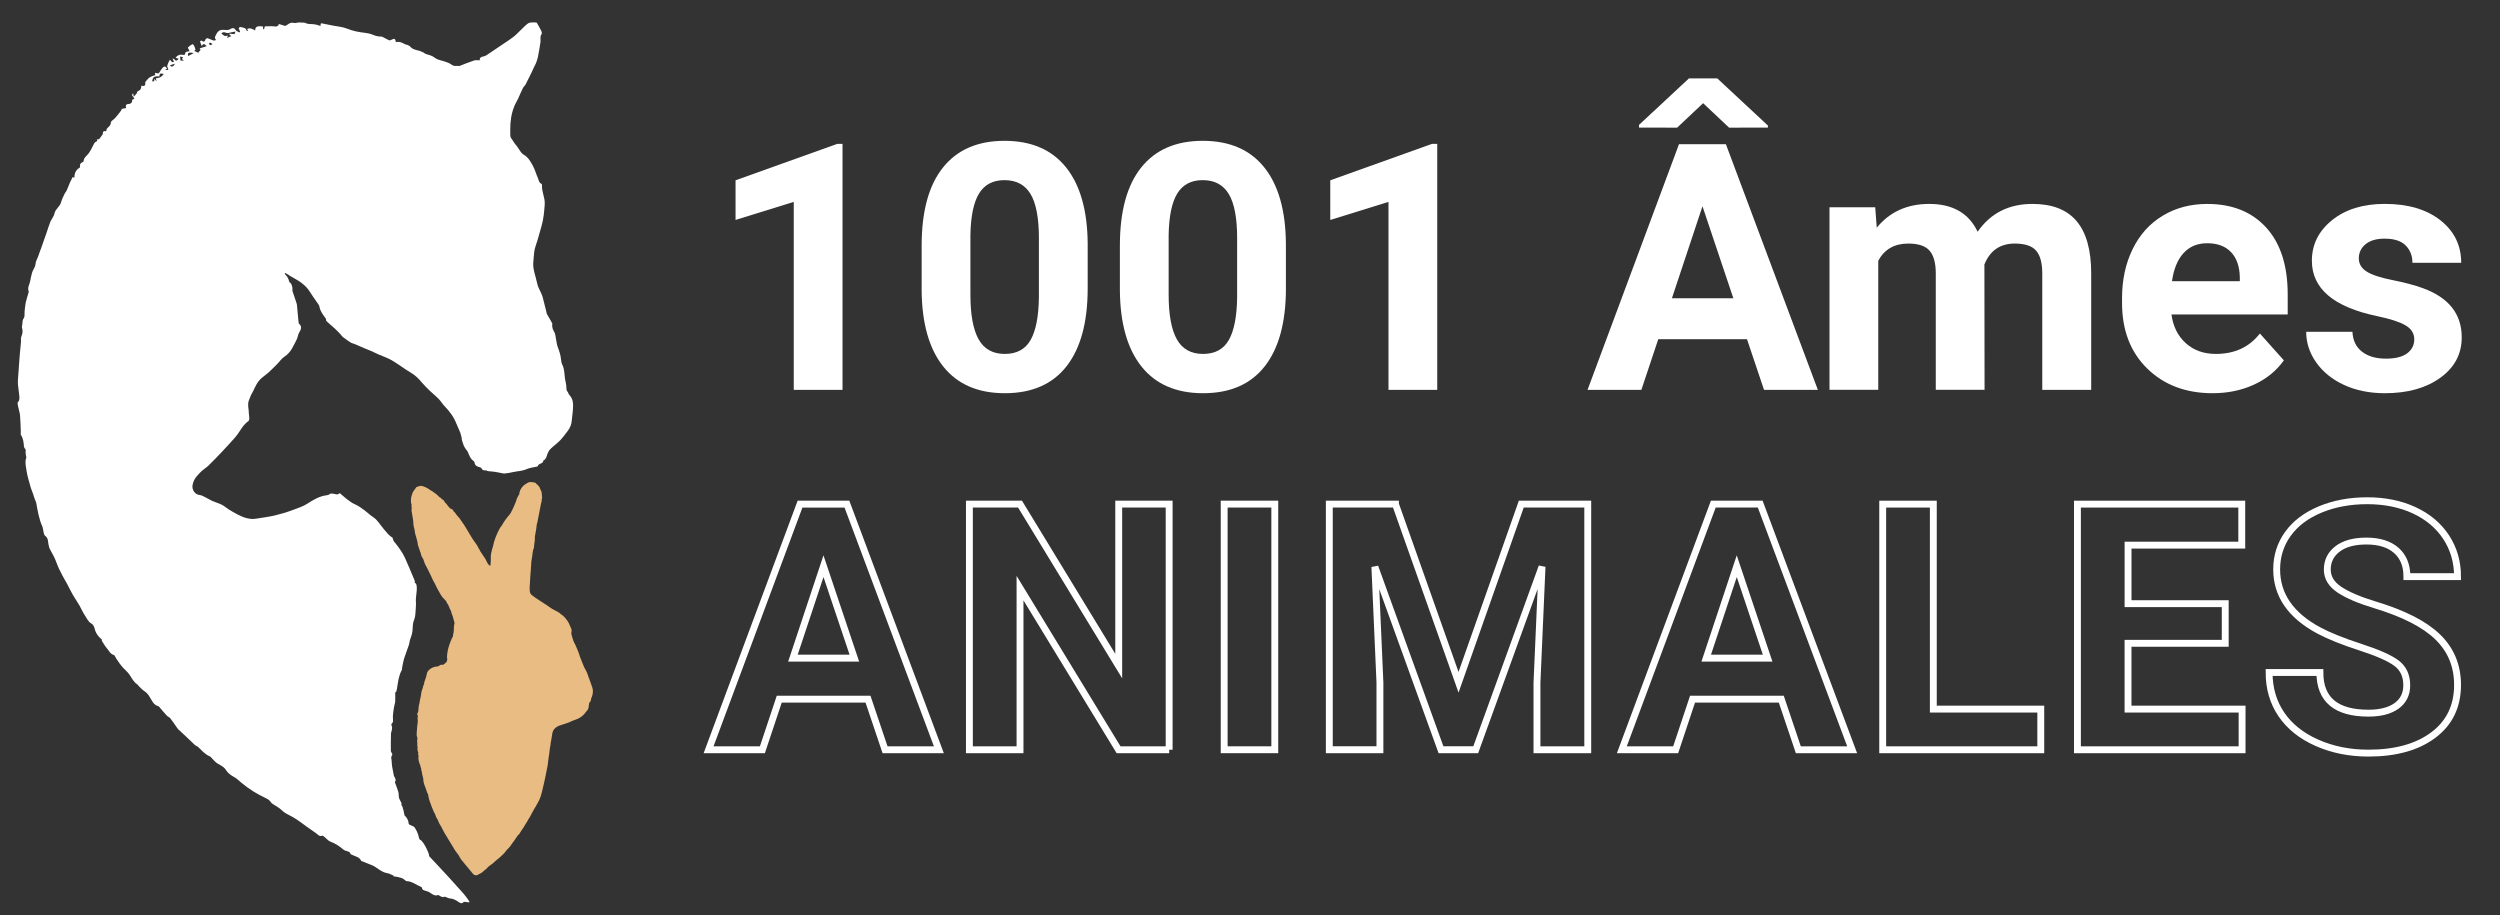
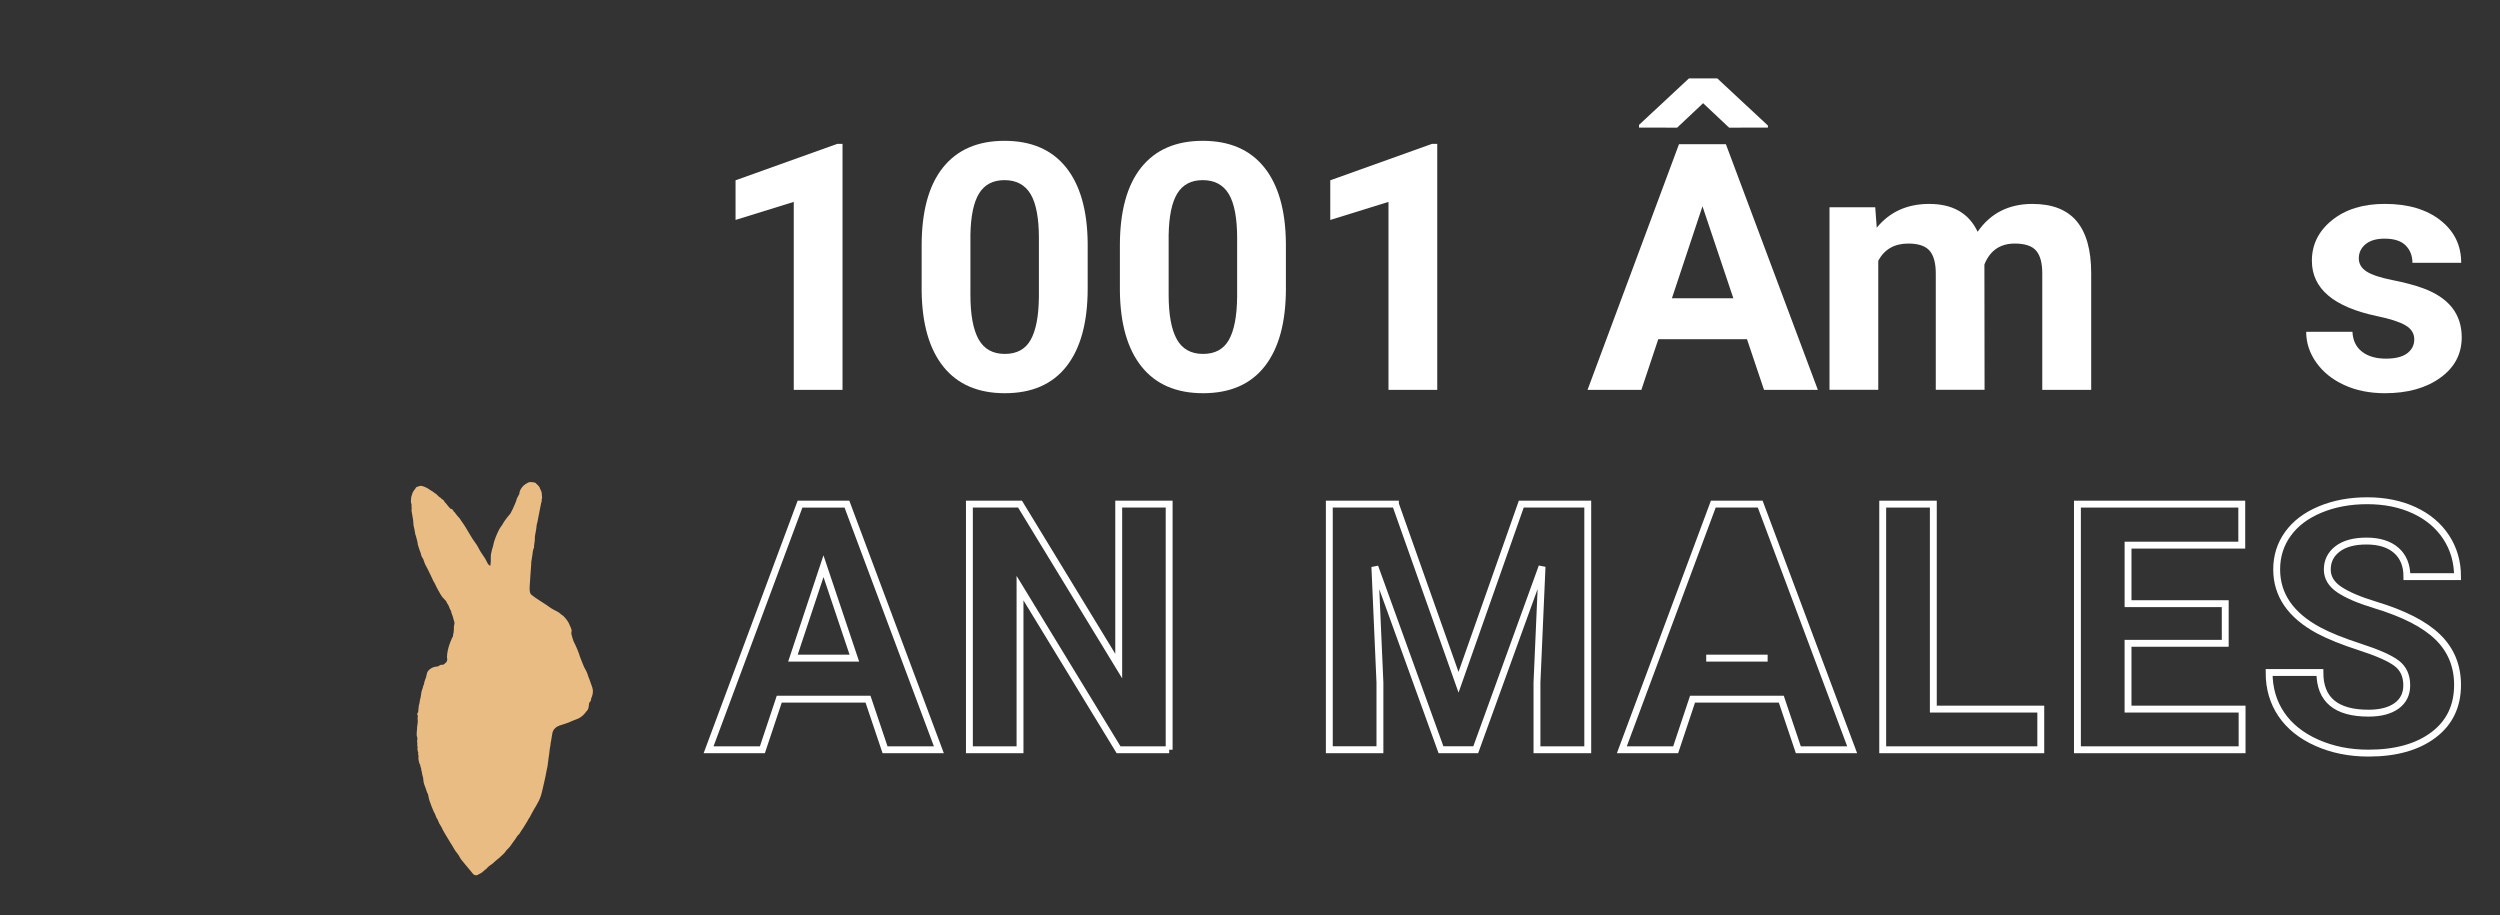
<svg xmlns="http://www.w3.org/2000/svg" width="1090" height="399" viewBox="0 0 1090 399" fill="none">
  <rect x="0" y="0" width="1090" height="399" fill="#333333" stroke="none" />
  <path d="M367.34 169.97H346.08V88.02L320.7 95.89V78.61L365.06 62.72H367.34V169.97Z" fill="white" />
  <path d="M474.23 125.69C474.23 140.5 471.16 151.83 465.03 159.67C458.9 167.52 449.93 171.44 438.11 171.44C426.44 171.44 417.51 167.59 411.33 159.89C405.15 152.19 401.99 141.16 401.84 126.79V107.08C401.84 92.12 404.94 80.77 411.15 73.02C417.35 65.27 426.29 61.4 437.96 61.4C449.63 61.4 458.56 65.24 464.74 72.91C470.92 80.58 474.08 91.61 474.23 105.97V125.69ZM452.97 104.01C452.97 95.13 451.76 88.66 449.33 84.61C446.9 80.56 443.11 78.54 437.96 78.54C432.96 78.54 429.27 80.47 426.89 84.32C424.51 88.17 423.25 94.2 423.1 102.4V128.46C423.1 137.2 424.29 143.69 426.67 147.94C429.05 152.19 432.86 154.31 438.11 154.31C443.31 154.31 447.06 152.27 449.36 148.2C451.66 144.13 452.87 137.89 452.96 129.5V104.01H452.97Z" fill="white" />
  <path d="M560.66 125.69C560.66 140.5 557.59 151.83 551.46 159.67C545.33 167.52 536.36 171.44 524.54 171.44C512.87 171.44 503.94 167.59 497.76 159.89C491.58 152.19 488.42 141.16 488.27 126.79V107.08C488.27 92.12 491.37 80.77 497.57 73.02C503.77 65.27 512.71 61.4 524.38 61.4C536.05 61.4 544.98 65.24 551.16 72.91C557.34 80.58 560.5 91.61 560.65 105.97V125.69H560.66ZM539.4 104.01C539.4 95.13 538.19 88.66 535.76 84.61C533.33 80.56 529.54 78.54 524.39 78.54C519.39 78.54 515.7 80.47 513.32 84.32C510.94 88.17 509.68 94.2 509.53 102.4V128.46C509.53 137.2 510.72 143.69 513.1 147.94C515.48 152.19 519.29 154.31 524.54 154.31C529.74 154.31 533.49 152.27 535.79 148.2C538.09 144.13 539.3 137.89 539.39 129.5V104.01H539.4Z" fill="white" />
  <path d="M626.64 169.97H605.38V88.02L580 95.9V78.61L624.36 62.72H626.64V169.97Z" fill="white" />
  <path d="M761.69 147.9H723L715.64 169.97H692.17L732.04 62.87H752.49L792.58 169.97H769.11L761.69 147.9ZM770.81 54.74V55.62L753.89 55.66L742.56 44.99L731.23 55.66L714.61 55.62V54.45L736.38 34.18H748.74L770.81 54.74ZM728.96 130.03H755.74L742.28 89.94L728.96 130.03Z" fill="white" />
  <path d="M817.6 90.38L818.26 99.28C823.9 92.37 831.52 88.91 841.14 88.91C851.39 88.91 858.43 92.96 862.25 101.05C867.84 92.96 875.81 88.91 886.16 88.91C894.79 88.91 901.21 91.42 905.43 96.45C909.65 101.48 911.76 109.04 911.76 119.14V169.97H890.43V119.21C890.43 114.7 889.55 111.4 887.78 109.32C886.01 107.24 882.9 106.19 878.44 106.19C872.06 106.19 867.65 109.23 865.2 115.31L865.27 169.96H844V119.28C844 114.67 843.09 111.34 841.28 109.28C839.47 107.22 836.38 106.19 832.01 106.19C825.98 106.19 821.61 108.69 818.92 113.69V169.96H797.66V90.38H817.6Z" fill="white" />
-   <path d="M964.71 171.44C953.04 171.44 943.54 167.86 936.21 160.7C928.88 153.54 925.21 144 925.21 132.09V130.03C925.21 122.04 926.75 114.89 929.84 108.59C932.93 102.29 937.31 97.43 942.97 94.03C948.63 90.62 955.09 88.92 962.35 88.92C973.24 88.92 981.81 92.35 988.06 99.22C994.31 106.09 997.44 115.82 997.44 128.42V137.1H946.76C947.45 142.3 949.52 146.47 952.98 149.6C956.44 152.74 960.81 154.31 966.11 154.31C974.3 154.31 980.7 151.34 985.31 145.41L995.76 157.11C992.57 161.62 988.26 165.14 982.81 167.67C977.37 170.18 971.34 171.44 964.71 171.44ZM962.29 106.05C958.07 106.05 954.65 107.48 952.03 110.34C949.41 113.2 947.73 117.29 946.99 122.6H976.56V120.9C976.46 116.17 975.19 112.51 972.73 109.93C970.28 107.34 966.8 106.05 962.29 106.05Z" fill="white" />
  <path d="M1052.62 147.97C1052.62 145.37 1051.33 143.32 1048.76 141.83C1046.19 140.33 1042.05 139 1036.37 137.82C1017.44 133.85 1007.98 125.81 1007.98 113.69C1007.98 106.63 1010.91 100.73 1016.77 96C1022.63 91.27 1030.29 88.9 1039.76 88.9C1049.86 88.9 1057.94 91.28 1064 96.03C1070.06 100.79 1073.08 106.97 1073.08 114.57H1051.82C1051.82 111.53 1050.84 109.02 1048.88 107.03C1046.92 105.04 1043.85 104.05 1039.69 104.05C1036.11 104.05 1033.34 104.86 1031.38 106.48C1029.42 108.1 1028.44 110.16 1028.44 112.66C1028.44 115.01 1029.56 116.91 1031.79 118.36C1034.02 119.81 1037.78 121.06 1043.08 122.11C1048.38 123.16 1052.84 124.35 1056.47 125.68C1067.7 129.8 1073.31 136.93 1073.31 147.09C1073.31 154.35 1070.2 160.22 1063.97 164.71C1057.74 169.2 1049.7 171.44 1039.84 171.44C1033.17 171.44 1027.25 170.25 1022.08 167.87C1016.91 165.49 1012.85 162.23 1009.91 158.09C1006.97 153.95 1005.5 149.47 1005.5 144.67H1025.66C1025.86 148.45 1027.25 151.34 1029.85 153.35C1032.45 155.36 1035.93 156.37 1040.3 156.37C1044.37 156.37 1047.45 155.6 1049.53 154.05C1051.58 152.5 1052.62 150.48 1052.62 147.97Z" fill="white" />
  <path d="M378.45 304.83H339.76L332.4 326.9H308.94L348.81 219.8H369.26L409.35 326.9H385.88L378.45 304.83ZM345.72 286.95H372.5L359.04 246.86L345.72 286.95Z" stroke="white" stroke-width="3" />
  <path d="M509.76 326.89H487.69L444.73 256.42V326.89H422.66V219.79H444.73L487.76 290.41V219.79H509.75V326.89H509.76Z" stroke="white" stroke-width="3" />
-   <path d="M555.81 326.89H533.74V219.79H555.81V326.89Z" stroke="white" stroke-width="3" />
  <path d="M608.41 219.79L635.92 297.47L663.28 219.79H692.26V326.89H670.12V297.61L672.33 247.07L643.42 326.88H628.27L599.44 247.14L601.65 297.6V326.88H579.58V219.78H608.41V219.79Z" stroke="white" stroke-width="3" />
-   <path d="M776.64 304.83H737.95L730.59 326.9H707.12L747 219.79H767.45L807.54 326.89H784.07L776.64 304.83ZM743.91 286.95H770.69L757.23 246.86L743.91 286.95Z" stroke="white" stroke-width="3" />
+   <path d="M776.64 304.83H737.95L730.59 326.9H707.12L747 219.79H767.45L807.54 326.89H784.07L776.64 304.83ZM743.91 286.95H770.69L743.91 286.95Z" stroke="white" stroke-width="3" />
  <path d="M842.92 309.17H889.78V326.9H820.86V219.8H842.93V309.17H842.92Z" stroke="white" stroke-width="3" />
  <path d="M970.19 280.48H927.82V309.17H977.55V326.9H905.76V219.8H977.41V237.68H927.83V263.2H970.2V280.48H970.19Z" stroke="white" stroke-width="3" />
  <path d="M1049.34 298.79C1049.34 294.62 1047.87 291.42 1044.93 289.19C1041.99 286.96 1036.69 284.61 1029.04 282.13C1021.39 279.65 1015.33 277.21 1010.87 274.81C998.71 268.24 992.63 259.39 992.63 248.26C992.63 242.47 994.26 237.31 997.52 232.78C1000.78 228.24 1005.46 224.7 1011.57 222.15C1017.68 219.6 1024.53 218.32 1032.13 218.32C1039.78 218.32 1046.6 219.71 1052.58 222.48C1058.56 225.25 1063.21 229.16 1066.52 234.21C1069.83 239.26 1071.49 245 1071.49 251.42H1049.42C1049.42 246.52 1047.88 242.7 1044.79 239.98C1041.7 237.26 1037.36 235.9 1031.77 235.9C1026.38 235.9 1022.18 237.04 1019.19 239.32C1016.2 241.6 1014.7 244.6 1014.7 248.33C1014.7 251.81 1016.45 254.73 1019.96 257.08C1023.47 259.43 1028.63 261.64 1035.44 263.7C1047.99 267.48 1057.14 272.16 1062.88 277.75C1068.62 283.34 1071.49 290.3 1071.49 298.64C1071.49 307.91 1067.98 315.18 1060.97 320.45C1053.96 325.72 1044.52 328.36 1032.65 328.36C1024.41 328.36 1016.91 326.85 1010.14 323.84C1003.37 320.83 998.21 316.69 994.66 311.45C991.1 306.2 989.33 300.12 989.33 293.21H1011.47C1011.47 305.03 1018.53 310.94 1032.65 310.94C1037.9 310.94 1041.99 309.87 1044.93 307.74C1047.87 305.6 1049.34 302.62 1049.34 298.79Z" stroke="white" stroke-width="3" />
  <path d="M257.73 299.78C257.33 298.62 256.93 297.47 256.51 296.33C256.4 296.03 256.25 295.75 256.15 295.45C255.79 294.41 255.51 293.35 254.94 292.39C254.69 291.96 254.43 291.52 254.22 291.06C253.91 290.36 253.63 289.63 253.33 288.9C253.02 288.1 252.69 287.29 252.39 286.49C252.23 286.08 252.13 285.64 251.98 285.22C251.75 284.59 251.53 283.96 251.26 283.34C250.96 282.6 250.63 281.87 250.29 281.14C250.05 280.63 249.71 280.15 249.54 279.61C249.19 278.62 248.9 277.6 248.65 276.58C248.56 276.2 248.57 275.78 248.68 275.4C248.78 275.02 248.77 274.71 248.62 274.36C248.42 273.92 248.21 273.48 248.04 273.03C247.48 271.41 246.46 270.12 245.27 268.92C245.11 268.76 244.91 268.64 244.71 268.51C244.56 268.41 244.37 268.33 244.25 268.2C243.77 267.67 243.17 267.33 242.56 266.99C241.83 266.6 241.08 266.26 240.39 265.83C239.57 265.33 238.81 264.76 238.03 264.22C235.91 262.76 233.65 261.51 231.63 259.9C231.3 259.65 230.98 259.32 230.81 258.96C230.42 258.08 230.38 257.11 230.42 256.16C230.51 254.4 230.63 252.66 230.75 250.91C230.85 249.35 230.99 247.8 231.09 246.24C231.13 245.81 231.08 245.39 231.14 244.97C231.25 244.14 231.4 243.31 231.54 242.47C231.74 241.19 231.75 239.87 232.32 238.67C232.38 238.54 232.33 238.38 232.35 238.23C232.38 237.92 232.36 237.6 232.43 237.3C232.62 236.26 232.76 235.23 232.71 234.17C232.71 233.98 232.72 233.78 232.76 233.61C232.94 232.61 233.12 231.61 233.29 230.61C233.39 229.94 233.43 229.27 233.53 228.6C233.57 228.31 233.72 228.05 233.78 227.76C233.99 226.73 234.18 225.69 234.38 224.66C234.57 223.73 234.74 222.8 234.92 221.89C235.1 221 235.28 220.11 235.45 219.22C235.54 218.76 235.84 218.32 235.64 217.8C235.63 217.75 235.72 217.65 235.73 217.57C235.78 217.39 235.87 217.21 235.86 217.02C235.81 216.28 235.76 215.53 235.67 214.77C235.64 214.57 235.54 214.37 235.46 214.18C235.27 213.77 235.07 213.36 234.84 212.89C235.12 212.95 234.16 211.77 233.4 211.21C233.66 210.85 231.28 210.46 230.51 210.83C230.11 211.02 229.74 211.28 229.37 211.51C228.37 212.13 227.69 213.04 227.21 214.07C227 214.53 226.97 215.07 226.86 215.59C226.77 215.62 226.48 216.39 226.06 217.1C225.92 217.34 225.76 217.59 225.72 217.84C225.54 218.92 224.94 219.84 224.58 220.84C224.24 221.74 223.76 222.6 223.34 223.45C223.15 223.83 222.95 224.22 222.67 224.53C221.77 225.61 220.85 226.69 220.1 227.88C219.74 228.44 219.47 229.09 219.05 229.6C218.33 230.47 217.86 231.47 217.39 232.46C216.83 233.65 216.37 234.91 215.95 236.16C215.72 236.81 215.66 237.53 215.47 238.19C215.18 239.14 214.85 240.1 214.69 241.09C214.61 241.5 214.51 241.92 214.49 242.33C214.46 243.17 214.5 244.01 214.48 244.85C214.45 245.45 214.39 246.07 214.3 246.67C214.22 247.25 213.85 247.32 213.36 247.05C212.77 246.72 212.32 246.23 212.03 245.58C211.75 244.96 211.44 244.36 211.1 243.8C210.67 243.1 210.21 242.41 209.72 241.75C209.22 241.08 208.85 240.34 208.45 239.63C208.14 239.05 207.85 238.48 207.5 237.92C206.88 236.99 206.21 236.11 205.59 235.18C205.03 234.31 204.51 233.42 203.98 232.54C203.52 231.79 203.09 231.01 202.64 230.26C202.06 229.31 201.45 228.39 200.78 227.5C200.37 226.94 200.09 226.29 199.55 225.81C199.14 225.43 198.82 224.94 198.47 224.5C198.27 224.26 198.09 224.01 197.84 223.67C197.61 223.68 197.46 223.47 197.34 223.13C197.19 222.75 196.95 222.38 196.46 222.31C196.3 222.3 196.11 222.21 196.01 222.1C195.53 221.6 195.03 221.1 194.64 220.53C194.38 220.15 194.13 219.81 193.79 219.53C193.6 219.37 193.43 219.15 193.35 218.94C193.19 218.53 192.92 218.26 192.55 218.09C192.4 218.01 192.2 217.94 192.16 217.81C192.05 217.53 191.85 217.45 191.61 217.33C191.38 217.24 191.2 217.05 191.01 216.89C190.62 216.51 190.26 216.11 189.86 215.76C189.67 215.6 189.42 215.52 189.21 215.37C188.82 215.09 188.48 214.7 188.06 214.52C187.95 214.47 187.85 214.42 187.75 214.36C187.29 214.11 186.9 213.74 186.42 213.48C186.12 213.32 185.83 213.15 185.53 212.99C184.95 212.7 184.35 212.46 183.7 212.35C183.54 212.31 183.36 212.3 183.21 212.35C182.8 212.46 182.39 212.59 182 212.74C181.85 212.8 181.64 212.92 181.61 213.03C181.53 213.47 181.2 213.7 180.96 214.02C180.61 214.51 180.29 215.02 180.16 215.64C180.06 216.07 179.8 216.47 179.77 216.9C179.72 217.88 179.47 218.87 179.91 219.84C179.95 219.93 179.96 220.05 179.94 220.14C179.78 220.89 180.19 221.63 179.91 222.37C179.9 222.41 179.91 222.46 179.91 222.5C180.05 223.32 180.2 224.12 180.32 224.94C180.37 225.22 180.41 225.48 180.46 225.76C180.52 226.12 180.59 226.5 180.62 226.86C180.63 226.99 180.65 227.12 180.66 227.25C180.71 228.27 180.77 229.27 181.09 230.25C181.18 230.51 181.18 230.79 181.25 231.05C181.48 231.9 181.4 232.82 181.85 233.62C181.9 233.71 181.88 233.83 181.9 233.93C182.04 234.44 182.19 234.97 182.33 235.49C182.42 235.84 182.49 236.18 182.56 236.53C182.61 236.82 182.59 237.13 182.67 237.41C182.95 238.33 183.26 239.23 183.57 240.13C183.71 240.52 183.93 240.9 183.98 241.3C184.08 242.1 184.47 242.77 184.9 243.42C185 243.56 185.06 243.71 185.11 243.87C185.42 244.67 185.61 245.54 186.04 246.26C186.66 247.29 187.12 248.37 187.65 249.42C187.88 249.9 188.13 250.36 188.35 250.84C188.71 251.59 189.04 252.37 189.4 253.12C189.54 253.42 189.78 253.68 189.93 253.99C190.44 255.02 190.9 256.09 191.47 257.08C192.26 258.41 192.91 259.84 194.09 260.92C194.42 261.21 194.69 261.55 194.99 261.9C195 261.91 195.02 261.94 195.03 261.95L195.11 262.03V262.08C195.12 262.19 195.12 262.36 195.2 262.47C195.39 262.82 195.66 263.12 195.84 263.49C196.05 263.9 196.3 264.31 196.4 264.78C196.45 265.02 196.6 265.23 196.71 265.46C196.87 265.81 197.17 266.16 197.19 266.53C197.2 266.87 197.32 267.12 197.44 267.41C197.64 267.89 197.82 268.38 197.97 268.88C198.13 269.42 198.2 270 198.4 270.52C198.69 271.26 198.78 271.98 198.45 272.72C198.4 272.82 198.42 272.96 198.42 273.08C198.38 274.35 198.41 275.6 198.04 276.83C197.98 277.02 198 277.24 197.98 277.45C197.94 277.66 197.94 277.98 197.82 278.04C197.44 278.23 197.47 278.6 197.34 278.88C197 279.67 196.65 280.46 196.39 281.27C196.1 282.15 195.84 283.04 195.67 283.94C195.49 284.81 195.44 285.7 195.37 286.58C195.36 286.77 195.46 286.97 195.52 287.17C195.49 287.18 195.52 287.92 195.36 288.3C195.18 288.7 195.06 289.12 194.61 289.34C194.5 289.4 194.43 289.58 194.32 289.67C193.87 290 193.44 290.45 192.83 290.34C192.34 290.25 191.96 290.45 191.68 290.7C191.34 290.99 191 291.09 190.59 291.1C189.4 291.15 188.36 291.6 187.48 292.37C187.07 292.73 186.71 293.2 186.61 293.8C186.43 294.88 186.12 295.92 185.69 296.94C185.58 297.23 185.45 297.54 185.44 297.84C185.43 298.3 185.31 298.69 185.05 299.08C184.91 299.28 184.92 299.57 184.87 299.81C184.82 299.99 184.77 300.16 184.72 300.32C184.56 300.82 184.33 301.3 184.23 301.81C184.08 302.55 184.08 303.32 183.89 304.06C183.68 304.94 183.44 305.81 183.36 306.72C183.35 307.02 183.15 307.32 183.11 307.62C183 308.6 182.91 309.59 182.81 310.57C182.8 310.7 182.73 310.86 182.63 310.93C182.37 311.14 182.34 311.38 182.52 311.65C182.73 311.99 182.7 312.33 182.63 312.69C182.59 312.94 182.52 313.19 182.57 313.43C182.75 314.42 182.63 315.4 182.44 316.38C182.36 316.79 182.36 317.22 182.33 317.65C182.28 318.21 182.22 318.78 182.2 319.34C182.2 319.97 182.09 320.67 182.33 321.21C182.57 321.74 182.47 322.21 182.41 322.67C182.35 323.12 182.3 323.52 182.47 323.76C182.46 324.25 182.46 324.58 182.43 324.9C182.37 325.4 182.84 325.89 182.47 326.39C182.46 326.4 182.46 326.44 182.47 326.45C182.67 327.01 182.52 327.69 182.98 328.14C182.73 328.64 182.69 329.09 183.08 329.5C182.68 330.69 183.09 331.8 183.42 332.9C183.45 332.98 183.51 333.04 183.56 333.11C183.9 333.57 183.64 334.24 184.07 334.68C184.16 334.76 184.12 334.96 184.12 335.11C184.13 335.24 184.08 335.37 184.12 335.49C184.53 336.42 184.46 337.46 184.8 338.42C184.94 338.83 185.04 339.27 185.05 339.71C185.08 340.98 185.51 342.15 185.99 343.28C186.38 344.21 186.49 345.25 187.08 346.09C187.13 346.15 187.12 346.25 187.13 346.34C187.37 347.61 187.63 348.86 188.15 350.06C188.34 350.51 188.46 351.01 188.65 351.48C188.95 352.27 189.28 353.04 189.63 353.82C189.76 354.1 189.97 354.33 190.09 354.62C190.3 355.13 190.45 355.69 190.68 356.2C190.81 356.48 191.06 356.69 191.18 356.97C191.47 357.57 191.68 358.21 191.98 358.82C192.23 359.32 192.6 359.76 192.86 360.26C193.35 361.21 193.76 362.21 194.35 363.11C195.2 364.44 195.98 365.81 196.8 367.16C197.04 367.56 197.3 367.93 197.54 368.33C198.23 369.49 198.83 370.7 199.74 371.72C199.99 372 200.2 372.31 200.41 372.64C200.74 373.19 201 373.81 201.38 374.33C201.96 375.11 202.6 375.84 203.21 376.58C203.66 377.11 204.11 377.63 204.55 378.17C205.27 379.02 205.96 379.9 206.68 380.76C207.11 381.26 207.91 381.25 208.41 380.8C208.51 380.7 208.65 380.66 208.77 380.6C208.93 380.52 209.12 380.46 209.27 380.36C209.76 380.05 210.26 379.74 210.66 379.29C210.97 378.94 211.45 378.74 211.76 378.39C212.25 377.86 212.71 377.34 213.32 376.93C213.66 376.7 214.04 376.49 214.35 376.23C215.07 375.63 215.69 374.92 216.46 374.37C217.01 373.99 217.5 373.52 217.99 373.06C218.79 372.32 219.65 371.62 220.22 370.66C220.32 370.48 220.5 370.35 220.65 370.2C221.08 369.74 221.53 369.31 221.93 368.82C222.33 368.34 222.61 367.79 223.01 367.29C223.35 366.88 223.65 366.44 223.95 366C223.99 365.97 224 365.94 224.03 365.9C224.36 365.42 224.68 364.93 225 364.46C225.24 364.11 225.43 363.73 225.83 363.53C225.89 363.49 225.94 363.42 225.99 363.34C226.27 362.9 226.53 362.46 226.81 362.02C227.11 361.57 227.44 361.13 227.73 360.66C228.35 359.67 228.95 358.69 229.55 357.7C229.75 357.36 229.88 356.96 230.13 356.66C230.67 355.99 230.95 355.19 231.37 354.46C231.8 353.72 232.2 352.95 232.63 352.2C232.79 351.92 232.98 351.67 233.13 351.41C233.44 350.87 233.75 350.34 234.02 349.8C234.36 349.16 234.72 348.54 234.97 347.87C235.31 346.97 235.59 346.04 235.82 345.1C236.16 343.77 236.42 342.43 236.75 341.1C237.19 339.25 237.55 337.4 237.89 335.54C237.98 335 238.17 334.47 238.24 333.93C238.42 332.78 238.53 331.62 238.68 330.48C238.76 329.95 238.86 329.44 238.92 328.91C239.05 327.96 239.13 326.99 239.27 326.02C239.33 325.58 239.52 325.15 239.52 324.71C239.51 323.86 239.81 323.07 239.91 322.22C240 321.53 240.16 320.85 240.24 320.16C240.39 318.85 240.88 317.74 241.95 316.91C242.04 316.85 242.1 316.76 242.19 316.7C242.45 316.54 242.7 316.35 242.98 316.21C243.26 316.06 243.56 315.95 243.85 315.85C244.75 315.55 245.66 315.27 246.55 314.97C247 314.82 247.45 314.67 247.91 314.48C248.83 314.1 249.71 313.63 250.65 313.34C252.31 312.83 253.65 311.92 254.72 310.58C254.91 310.33 255.06 310.04 255.3 309.83C255.78 309.4 256.04 308.88 256.14 308.25C256.22 307.8 256.28 307.33 256.32 306.87C256.37 306.43 256.47 306.05 256.81 305.74C256.97 305.59 257.21 305.35 257.19 305.19C257.1 304.5 257.48 303.96 257.68 303.39C258.04 302.18 258.17 301 257.73 299.78ZM230.95 232.29C230.95 232.29 230.96 232.3 230.96 232.32L230.95 232.33V232.29Z" fill="#E8BC83" stroke="#E8BC83" stroke-miterlimit="10" />
-   <path d="M248.26 172.23C247.88 171.84 247.8 171.18 247.43 170.76C246.66 169.86 247.09 168.78 246.85 167.8C246.72 167.27 246.69 166.71 246.55 166.17C245.97 163.75 246.29 161.15 245.09 158.83C244.79 158.25 244.7 157.55 244.64 156.9C244.45 154.83 243.8 152.91 243.06 150.97C242.72 150.07 242.36 147.13 242.24 146.73C242.09 146.19 242.1 145.58 241.84 145.12C241.14 143.91 240.55 142.73 240.81 141.28C240.85 141.04 240.65 140.74 240.51 140.49C239.79 139.23 239.05 137.98 238.35 136.72C238.27 136.61 238.34 136.42 238.3 136.28C237.76 134.12 237.22 131.96 236.67 129.8C236.11 127.58 234.64 125.75 234.18 123.44C233.54 120.24 232.11 117.21 232.56 113.82C232.77 112.25 232.74 110.64 233.04 109.1C233.34 107.58 233.94 106.14 234.38 104.64C234.97 102.62 235.51 100.58 236.11 98.56C237.01 95.48 237.26 92.32 237.5 89.14C237.73 86.2 236.07 83.57 236.32 80.65C236.33 80.44 236.19 80.2 236.01 80.11C234.94 79.63 234.93 78.52 234.54 77.66C233.75 75.92 233.27 74.01 232.36 72.32C231.34 70.49 230.38 68.62 228.33 67.44C227.1 66.74 226.4 65.1 225.47 63.9C225.09 63.41 224.68 62.95 224.33 62.44C223.83 61.74 223.35 61.01 222.9 60.27C222.72 59.98 222.5 59.64 222.5 59.33C222.47 57.5 222.41 55.65 222.56 53.83C222.82 50.45 223.58 47.19 225.27 44.21C225.45 43.88 225.73 43.36 225.89 43.02C226.59 41.46 227.25 39.89 228 38.37C228.28 37.79 228.87 37.37 229.18 36.79C230.03 35.17 230.82 33.51 231.63 31.87C232.04 31.03 232.42 30.18 232.81 29.33C232.96 28.83 233.32 28.41 233.51 27.94C233.89 27.02 234.28 26.08 234.48 25.1C234.93 22.84 235.33 20.56 235.66 18.27C235.81 17.15 235.3 15.99 236.12 14.91C236.33 14.63 236.22 13.92 236.03 13.52C235.43 12.29 234.7 11.1 234.02 9.88C233.63 9.84 233.1 9.72 232.58 9.75C231.8 9.81 230.89 9.76 230.3 10.15C229.22 10.88 228.33 11.89 227.36 12.8C226.15 13.93 225.04 15.19 223.73 16.18C221.38 17.94 218.86 19.47 216.46 21.15C215.34 21.92 214.23 22.64 213.11 23.4C212.44 23.85 211.77 24.4 211.03 24.54C209.59 24.82 209.16 25.12 209.12 26.31C208.32 26.31 207.48 26.11 206.78 26.35C204.58 27.09 202.42 27.94 200.25 28.79C199.76 28.71 199.03 28.71 198.33 28.75C197.93 28.65 197.53 28.64 197.28 28.44C196.07 27.5 194.68 27.06 193.25 26.63C191.98 26.25 190.55 25.99 189.58 25.2C188.39 24.21 187.06 23.96 185.7 23.54C185.26 23.4 184.91 23 184.48 22.81C183.84 22.51 183.16 22.23 182.48 22.06C181.17 21.7 179.83 21.53 178.9 20.37C178.62 20.02 178.13 19.82 177.72 19.63C177.28 19.43 176.75 19.42 176.35 19.18C175.18 18.48 173.99 18 172.61 18.39C172.36 16.78 171.99 16.62 170.6 17.37C170.32 17.52 169.91 17.67 169.67 17.57C168.75 17.17 167.89 16.65 167 16.2C166.77 16.09 166.52 15.92 166.28 15.94C164.91 16 163.67 15.63 162.41 15.1C161.41 14.69 160.28 14.45 159.2 14.32C156.51 14.03 153.86 13.52 151.37 12.5C149.41 11.71 147.26 11.56 145.18 11.16C143.76 10.9 142.36 10.58 140.94 10.31C140.6 10.25 140.19 10.1 139.94 10.22C139.76 10.32 139.81 10.82 139.74 11.32C139.23 11.16 138.66 10.94 138.07 10.79C137.53 10.66 136.98 10.6 136.43 10.53C135.43 10.42 134.28 10.58 133.45 10.14C132.55 9.66 131.69 9.94 130.84 9.8C129.95 9.66 128.92 10.21 128.07 9.99C126.35 9.54 125.52 10.89 124.3 11.31C123.46 11.05 122.58 10.77 121.61 10.46C121.38 11.19 120.93 11.68 119.89 11.53C118.76 11.37 117.61 11.45 116.46 11.45C115.87 11.44 115.18 11.3 115.33 12.3C115.34 12.41 115.04 12.58 114.7 12.86V11.57C112.18 11.17 111.26 11.6 111.25 13.31C110.16 12.62 109.08 12.02 107.71 12.64C107.92 12.94 108.09 13.18 108.25 13.42C107.87 13.51 107.5 13.42 107.46 13.26C107.25 12.08 106.2 12.17 105.43 11.89C104.73 11.65 104.19 11.83 104.07 12.34C104.36 13.01 104.55 13.41 104.69 13.83C104.7 13.88 104.39 14.16 104.31 14.12C103.86 13.92 103.43 13.68 103 13.43C102.95 13.4 102.94 13.3 102.9 13.24C102.23 12.24 101.54 11.97 100.55 12.62C99.67 13.21 98.74 13.1 97.88 13.03C96.01 12.89 95.13 13.28 94.25 15.03C93.87 15.78 93.28 16.54 94.26 17.45C93.78 17.6 93.33 17.74 92.95 17.63C92.16 17.38 91.42 16.94 90.63 16.7C90.35 16.61 89.75 16.83 89.68 17.03C89.34 18.08 88.9 18.56 87.88 17.66C87.82 17.61 87.19 18 87.2 18.07C87.38 18.66 87.64 19.24 87.97 20.05C88.95 18.53 89.38 19.45 90.07 20.15C88.97 20.49 88.04 20.78 87.02 21.1C87.21 21.36 87.36 21.58 87.46 21.73L86.42 23.01C85.86 22.75 85.29 22.48 84.67 22.19C84.95 21.98 85.17 21.79 85.25 21.73C85.02 21.03 84.89 20.45 84.63 19.92C84.49 19.62 84 19.17 83.93 19.22C83.21 19.65 82.5 20.11 81.93 20.71C81.8 20.84 82.33 21.56 82.55 22.02C82.58 22.08 82.55 22.16 82.55 22.37C82.26 22.4 81.92 22.38 81.63 22.48C81.32 22.58 80.79 22.79 80.79 22.97C80.79 24.24 80 23.94 79.26 23.85C78.07 23.7 77.24 24.29 76.52 25.19C77.01 25.34 77.39 25.45 77.9 25.62C77.25 26.32 76.8 26.89 76.1 25.92C75.92 25.68 75.52 25.62 75.22 25.47C75.35 25.8 75.46 26.11 75.6 26.44C75.64 26.53 75.73 26.62 75.9 26.85C75.56 26.96 75.17 27.2 75.06 27.1C74.7 26.81 74.44 26.4 74.14 26.02C73.79 26.28 72.77 28.64 72.9 29.11C72.94 29.24 73.1 29.34 73.14 29.47C73.24 29.8 73.32 30.15 73.4 30.49H72.24C72.24 30.38 72.23 30.28 72.23 30.16C72.46 30.1 72.67 30.03 72.91 29.96C72.43 29.4 71.97 28.55 71.14 29.31C70.49 29.93 70.01 30.75 69.52 31.53C69.24 31.98 69.02 32.21 68.47 31.89C68.26 31.78 67.93 31.83 67.55 31.8C67.63 32.2 67.66 32.48 67.71 32.74C65.14 33.59 65.14 33.59 63.54 35.51C63.41 35.66 63.3 35.89 63.33 36.07C63.47 37.34 62.95 37.76 61.69 37.31C61.54 37.89 61.54 38.54 61.23 38.98C60.92 39.42 60.28 39.62 59.82 39.98C59.68 40.11 59.78 40.49 59.64 40.67C59.3 41.13 58.87 41.55 58.31 42.18C58.18 41.48 58.13 41.19 58.05 40.66C57.38 41.26 57.55 41.65 57.94 42.08C58.19 42.34 58.39 42.66 58.62 42.95C58.27 43.16 57.9 43.36 57.54 43.59C57.89 44.28 57.23 45.3 56.12 45.34C54.83 45.39 54.65 46.01 55 47.11C54.26 47.25 53.58 47.37 52.9 47.5C52.96 47.59 53.01 47.68 53.08 47.75C52.78 48.19 52.5 48.67 52.15 49.08C51.22 50.18 50.4 51.45 49.28 52.28C48.58 52.79 48.21 53.13 48.29 53.96C48.3 54.14 48.05 54.32 47.98 54.54C47.65 55.44 46.39 55.69 46.4 56.84C46.4 57.07 46.2 57.23 45.99 57.2C44.87 57 44.85 57.74 44.78 58.52C44.77 58.71 44.55 58.88 44.43 59.05C44 59.63 43.59 60.2 43.14 60.8C42.31 60.32 42.29 60.89 42.39 61.48C41.94 61.78 41.41 61.97 41.2 62.33C40.61 63.28 40.16 64.34 39.63 65.34C39.4 65.75 39.12 66.14 38.86 66.56C38.09 67.82 36.54 68.54 36.45 70.25C36.44 70.36 36.3 70.54 36.19 70.59C35.32 70.99 34.66 71.51 34.91 72.62C34.95 72.81 34.83 73.02 34.67 73.12C33.1 74.1 32.4 75.53 32.46 77.46C32.06 77.35 31.73 77.26 31.64 77.23C31.2 78.13 30.77 78.94 30.41 79.78C29.95 80.86 29.57 81.98 29.08 83.04C28.87 83.54 28.41 83.93 28.19 84.42C27.61 85.68 26.97 86.92 26.61 88.24C26.08 90.14 24.14 91.09 23.74 93.12C23.49 94.4 22.46 95.51 21.94 96.75C21.3 98.29 20.85 99.9 20.31 101.47C20.07 102.17 19.81 102.86 19.57 103.55C19.03 105.07 18.52 106.59 17.98 108.09C17.57 109.26 17.09 110.4 16.71 111.58C16.32 112.79 15.55 113.8 15.48 115.2C15.44 116.24 14.63 117.23 14.21 118.28C13.98 118.82 13.83 119.41 13.71 119.99C13.51 120.78 13.32 121.58 13.2 122.39C12.95 123.95 11.83 125.35 12.51 127.05C12.6 127.28 12.42 127.61 12.35 127.88C11.97 129.24 11.51 130.55 11.22 131.92C10.96 133.11 10.88 134.34 10.74 135.55C10.61 136.65 10.9 138.04 10.34 138.79C9.51 139.88 9.98 141.04 9.6 142.1C9.42 142.59 9.74 143.23 9.79 143.81C9.82 144.32 9.87 144.86 9.76 145.35C9.62 146.02 9.27 146.63 9.16 147.3C9.06 147.86 9.21 148.47 9.16 149.05C9 150.91 8.77 152.75 8.62 154.6C8.36 157.89 8.12 161.19 7.9 164.48C7.82 165.55 7.74 166.61 7.82 167.67C7.95 169.26 8.3 170.85 8.4 172.44C8.46 173.39 8.7 174.39 7.82 175.33C7.46 175.72 7.86 176.87 8 177.67C8.21 178.83 8.64 179.97 8.74 181.13C8.94 183.54 8.98 185.96 9.08 188.37C9.11 188.81 8.93 189.36 9.13 189.66C10.17 191.22 10.31 192.97 10.45 194.74C10.49 195.12 11.18 196.08 11.3 196.23C11.02 196.34 11.2 198.49 11.5 199.44C11.51 199.49 11.46 199.58 11.44 199.64C10.77 201.44 11.29 203.26 11.53 204.99C11.88 207.49 12.67 209.92 13.34 212.36C13.6 213.35 14.06 214.28 14.39 215.25C14.64 215.99 14.85 216.76 15.12 217.51C15.33 218.13 15.7 218.7 15.81 219.33C16.45 222.88 17.03 226.45 18.55 229.77C18.66 230.01 18.65 230.28 18.71 230.54C19.01 231.61 19 233.11 19.7 233.64C21.21 234.74 20.83 236.24 21.19 237.58C21.34 238.2 21.45 238.85 21.75 239.39C22.93 241.46 24.02 243.56 24.83 245.82C25.48 247.64 26.42 249.36 27.3 251.09C27.93 252.33 28.69 253.51 29.36 254.76C30.18 256.27 30.89 257.85 31.75 259.33C32.67 260.94 33.75 262.44 34.68 264.04C35.5 265.46 36.1 267.02 37.03 268.35C37.9 269.58 38.4 271.11 39.93 271.92C40.56 272.25 41.05 273.19 41.22 273.93C41.53 275.31 42.14 276.48 43.04 277.52C43.42 277.97 43.88 278.35 44.41 278.86C44.41 278.94 44.33 279.29 44.47 279.51C45.19 280.64 45.86 281.82 46.74 282.84C47.61 283.86 48.18 285.24 49.69 285.6C49.85 285.64 49.99 285.89 50.09 286.06C50.3 286.41 50.45 286.8 50.68 287.14C51.16 287.87 51.66 288.6 52.17 289.3C52.62 289.9 53.09 290.51 53.6 291.07C54.57 292.12 55.72 293.04 56.5 294.22C57.54 295.79 58.35 297.5 60.04 298.53C60.15 298.59 60.18 298.79 60.28 298.89C61.11 299.68 61.85 300.62 62.8 301.23C63.82 301.87 64.51 302.65 65.12 303.64C66.19 305.31 66.87 307.38 69.14 307.95C69.32 308 69.47 308.24 69.6 308.4C70.62 309.58 71.58 310.8 72.65 311.93C73.09 312.42 73.82 312.65 74.22 313.15C75.15 314.28 75.94 315.52 76.79 316.72C77.08 317.13 77.34 317.6 77.69 317.95C78.67 318.9 79.7 319.8 80.69 320.74C82.11 322.07 83.5 323.45 84.93 324.77C85.36 325.16 85.98 325.34 86.41 325.72C87.98 327.14 89.28 328.85 91.34 329.7C91.97 329.95 92.41 330.68 92.93 331.19C93.21 331.48 93.49 331.75 93.77 332.04C95.19 333.47 97.37 333.8 98.54 335.76C99.31 337.05 100.76 338.08 102.12 338.82C103.36 339.5 104.25 340.45 105.28 341.31C106.95 342.69 108.73 343.96 110.57 345.13C112.23 346.17 113.98 347.06 115.74 347.92C116.71 348.38 117.56 348.86 118.13 349.82C118.39 350.26 118.97 350.52 119.42 350.84C120.56 351.62 121.83 352.26 122.8 353.2C123.72 354.12 124.73 354.73 125.86 355.28C127.19 355.95 128.5 356.72 129.74 357.54C131.1 358.43 132.36 359.46 133.69 360.4C135.06 361.38 136.43 362.36 137.82 363.3C138.62 363.84 139.2 364.86 140.48 364.37C140.76 364.27 141.3 364.77 141.66 365.06C142.44 365.66 143.08 366.58 143.96 366.91C146.13 367.71 147.99 368.94 149.72 370.41C149.97 370.62 150.28 370.77 150.6 370.89C151.47 371.2 152.52 371.19 152.87 372.35C152.91 372.5 153.23 372.55 153.43 372.66C154.84 373.45 156.69 373.55 157.48 375.32C157.54 375.47 157.87 375.51 158.07 375.58C159.34 376.09 160.59 376.63 161.87 377.11C164.28 377.99 166.01 380.19 168.65 380.66C168.93 380.71 169.2 380.76 169.48 380.85C170.22 381.11 170.94 381.47 171.65 381.79C171.61 381.89 171.57 381.98 171.54 382.08C171.8 382.13 175.09 382.44 176.08 383.36C176.47 383.74 177 384.18 177.47 384.2C179.75 384.29 181.41 385.83 183.41 386.59C183.64 386.68 183.94 386.88 183.97 387.07C184.13 388.21 185.07 388.21 185.85 388.49C186.23 388.62 186.64 388.7 186.98 388.89C188.26 389.62 189.35 390.9 191.1 390.22C191.25 390.16 191.53 390.53 191.78 390.66C192.63 391.1 193.88 391.35 193.27 391.09C193.76 391.01 193.95 390.93 194.1 390.98C194.79 391.22 195.47 391.68 196.17 391.72C197.6 391.8 198.71 392.42 199.84 393.19C200.54 393.68 201.36 394.26 202.18 393.23C202.32 393.05 204.4 393.51 204.63 393.39C205.08 393.16 201.77 389.2 201.43 388.85C200.17 387.53 198.98 386.14 197.76 384.78C196.71 383.61 195.65 382.44 194.57 381.29C192.11 378.64 189.62 375.99 187.16 373.34C187.07 373.25 187.08 373.08 187.05 372.9C187.36 372.84 184.89 366.89 183.15 366.11C182.8 365.96 182.64 365.23 182.53 364.73C182.33 363.69 181.55 361.62 180.47 360.45C179.85 360.16 179.23 359.88 178.62 359.58C178.44 359.48 178.18 359.29 178.18 359.14C178.13 357.66 177.43 356.53 176.4 355.54C176.24 355.38 175.8 351.49 174.98 351.03C175.11 350.67 175.12 350.35 175.01 350.1C174.68 349.33 174.19 348.63 173.97 347.84C173.76 347.05 173.91 346.15 173.69 345.35C173.36 344.14 172.86 342.99 172.45 341.82C172.35 341.52 172.09 341.08 172.21 340.92C173.04 339.7 171.8 338.9 171.66 337.89C171.5 336.71 171.17 335.54 170.99 334.36C170.85 333.48 170.81 332.6 170.75 331.72C170.71 331.03 170.41 330.14 170.72 329.69C171.22 328.99 171.1 328.62 170.64 328.06C170.45 327.83 170.43 327.43 170.41 327.11C170.38 325.89 170.38 324.67 170.4 323.46C170.4 322.42 170.49 321.36 170.45 320.31C170.4 318.94 171.43 317.66 170.69 316.24C170.59 316.05 170.63 315.61 170.77 315.51C171.59 314.88 171.35 314.08 171.31 313.26C171.27 312.52 171.31 311.78 171.4 311.04C171.51 309.99 171.69 308.93 171.88 307.88C171.99 307.23 172.27 306.59 172.31 305.93C172.37 304.61 172.32 303.28 172.32 301.86C172.94 301.86 173.04 300.48 173.15 299.8C173.58 297.2 173.84 294.55 175.17 292.18C175.33 291.88 175.26 291.45 175.33 291.09C175.58 289.82 175.76 288.53 176.13 287.31C176.78 285.23 177.6 283.19 178.3 281.12C178.5 280.56 178.5 279.91 178.66 279.32C179.04 278 179.63 276.73 179.8 275.39C180.04 273.71 179.79 272.04 180.53 270.33C181.17 268.85 181.12 267.05 181.27 265.4C181.38 264.18 181.41 262.96 181.32 261.76C181.19 260.23 182.55 254.72 180.93 254.15C180.72 254.07 180.87 253.41 180.89 253.4C180.09 251.45 179.32 249.6 178.54 247.76C177.92 246.29 177.3 244.83 176.64 243.39C175.41 240.7 173.66 238.36 171.78 236.08C171.44 235.68 171.37 235.05 171.1 234.35C169.63 233.61 168.55 232.1 167.35 230.7C165.78 228.89 164.66 226.7 162.54 225.35C161.3 224.56 160.26 223.47 159.06 222.6C157.73 221.66 156.42 220.59 154.94 219.96C152.27 218.84 149.43 216.06 148.26 215.1C147.98 214.87 147.59 215.53 147.24 215.55C146.78 215.59 146.29 215.5 145.83 215.35C145.32 215.19 143.62 215.09 143.8 215.45C143.42 215.61 143.05 215.86 142.66 215.9C139.47 216.25 136.75 217.8 134.19 219.49C132.17 220.82 129.92 221.5 127.74 222.33C125.15 223.3 122.49 224.1 119.81 224.74C117.19 225.36 114.49 225.66 111.83 226.12C108.78 226.65 106.09 225.61 103.48 224.26C102.15 223.58 100.88 222.82 99.61 222.03C98.61 221.4 97.73 220.56 96.68 220.05C95.37 219.4 93.92 219.02 92.57 218.43C91.59 217.99 90.7 217.38 89.73 216.91C88.88 216.5 87.98 215.91 87.09 215.83C85.01 215.65 83.59 213.58 83.95 211.52C84.23 209.95 84.88 208.61 85.96 207.44C86.64 206.7 87.3 205.92 88.06 205.26C88.98 204.44 90.07 203.82 90.93 202.96C93.05 200.89 95.1 198.75 97.13 196.6C98.88 194.77 100.57 192.87 102.26 190.99C102.67 190.54 103.08 190.05 103.43 189.55C104.94 187.45 106.12 185.09 108.34 183.57C108.62 183.38 108.69 182.75 108.69 182.34C108.66 181.44 108.53 180.54 108.43 179.54C108.68 179.63 107.74 176.34 108.52 174.53C108.85 173.76 109.11 172.97 109.45 172.23C109.7 171.67 110.08 171.16 110.34 170.6C111.33 168.5 112.25 166.36 114.08 164.81C115.1 163.97 116.18 163.22 117.16 162.32C118.42 161.18 119.61 159.97 120.8 158.77C121.9 157.67 122.8 156.27 124.08 155.46C126.9 153.63 127.96 150.69 129.4 147.94C129.91 146.94 129.86 145.83 130.53 144.81C131.16 143.86 131.85 142.32 130.38 141.16C130.2 141.02 130.2 140.62 130.17 140.33C130.09 139.7 130.03 139.09 129.97 138.46C129.81 136.61 129.64 134.77 129.47 132.94C129.46 132.74 129.41 132.54 129.34 132.34C128.74 130.51 128.12 128.69 127.47 126.74C127.8 124.59 126.45 122.77 126.24 123.19C125.94 122.35 125.8 121.63 125.46 121.04C125.11 120.44 124.57 119.92 124.12 119.38C124.3 119.17 124.26 119.22 124.43 119.02C125.22 119.51 126.01 120.02 126.82 120.5C128.34 121.43 129.97 122.21 131.39 123.29C132.88 124.42 134.25 125.74 135.23 127.42C136.11 128.91 137.19 130.29 138.16 131.75C138.59 132.39 139.18 133.04 139.29 133.76C139.63 135.79 140.87 137.26 142 138.83C142.24 139.14 142.09 139.77 142.35 140.02C143.45 141.09 144.66 142.04 145.8 143.08C146.64 143.85 147.43 144.66 148.22 145.47C148.82 146.11 149.3 146.95 150.04 147.35C150.54 147.63 152.81 149.53 153.71 149.69C153.99 149.74 154.43 149.9 154.68 150.02C156.12 150.64 157.57 151.28 159.01 151.89C159.93 152.28 160.87 152.61 161.77 153.01C162.87 153.5 163.95 154.06 165.06 154.55C166.99 155.4 169.05 156.04 170.86 157.11C173.76 158.82 176.42 160.9 179.32 162.61C181.13 163.69 182.52 165.08 183.84 166.67C184.98 168.03 186.25 169.27 187.53 170.5C188.72 171.65 190.05 172.67 191.21 173.86C192.19 174.88 192.9 176.14 193.9 177.16C196.11 179.42 197.92 181.91 199.06 184.88C199.54 186.15 200.2 187.34 200.68 188.62C200.99 189.47 201.14 190.39 201.38 191.36L201.27 191.41C201.6 192.45 201.83 193.41 202.2 194.3C202.44 194.9 202.85 195.43 203.22 195.98C203.45 196.32 203.78 196.61 203.94 196.97C204.57 198.49 205.08 200.06 206.54 201.05C206.73 201.18 206.88 201.48 206.9 201.7C207 202.74 207.65 203.22 208.56 203.53C209.04 203.71 209.78 203.82 209.94 204.16C210.4 205.24 211.28 205.1 212.16 205.08C212.02 205.48 213.9 205.52 214.43 205.56C215.5 205.64 216.55 205.87 217.61 206.05C218.44 206.19 219.28 206.49 220.1 206.44C221.37 206.35 222.62 206.05 223.88 205.79C225.79 205.39 227.75 205.39 229.59 204.55C231.01 203.91 232.64 203.78 234.18 203.42C234.28 203.39 234.44 203.34 234.46 203.28C234.74 201.91 236.85 202.35 236.9 200.78C238.18 200.2 238.29 198.93 238.72 197.82C239.01 197.05 239.45 196.28 240.03 195.72C241.36 194.43 242.89 193.35 244.19 192.02C245.37 190.81 246.35 189.42 247.38 188.09C248.45 186.71 249.16 185.19 249.29 183.41C249.39 181.74 249.73 180.1 249.8 178.43C249.97 176.24 249.97 174.01 248.26 172.23ZM37.23 79.19C37.23 79.18 37.24 79.16 37.24 79.15L37.27 79.2C37.26 79.21 37.24 79.19 37.23 79.19ZM67.91 34.12C68.01 34.47 68.1 34.79 68.29 35.44C67.83 35 67.59 34.77 67.21 34.41C67.22 34.85 67.24 35.14 67.25 35.46H66.32C66.66 33.69 66.95 33.14 69.48 33.31C69.66 31.98 69.66 31.98 71.34 32.19C70.9 33.27 69.42 34.14 67.91 34.12ZM74.33 28.83C74.29 28.69 74.24 28.57 74.2 28.43C74.89 28.22 75.57 27.99 76.26 27.76C75.86 28.73 75.31 29.3 74.33 28.83ZM78.7 26.42C78.62 25.8 78.57 25.33 78.5 24.64C78.93 24.73 79.3 24.8 79.83 24.92C79.03 25.85 79.64 26.09 80.33 26.43H78.7V26.42ZM92.62 325.54C92.63 325.54 92.65 325.55 92.66 325.57C92.67 325.58 92.69 325.6 92.7 325.62C92.73 325.65 92.74 325.66 92.75 325.68C92.81 325.74 92.84 325.79 92.84 325.82C92.84 325.83 92.83 325.83 92.83 325.85C92.82 325.82 92.8 325.8 92.8 325.79C92.67 325.69 92.62 325.6 92.62 325.56V325.54ZM82.07 24.43C81.61 23.11 82.23 22.65 84.46 23.14C83.67 23.57 82.86 23.99 82.07 24.43ZM91.78 19.69C91.5 19.6 91.29 19.31 91.04 19.11C91.22 18.92 91.44 18.55 91.58 18.57C91.88 18.63 92.14 18.9 92.63 19.2C92.2 19.46 91.94 19.74 91.78 19.69ZM102.25 14.9C101.46 14.81 100.77 14.74 100.08 14.67C100.05 14.8 100.03 14.93 100 15.07C100.25 15.27 100.5 15.46 100.87 15.74C100.22 16.02 99.66 16.25 99.1 16.49C99.06 16.41 99.02 16.35 98.99 16.29C99.17 16.04 99.33 15.79 99.52 15.52C98.92 15.57 98.34 15.77 97.89 15.62C97.39 15.44 97 14.95 96.51 14.55C97.63 13.39 98.59 14.66 99.56 14.39C100.49 14.11 101.47 13.99 102.67 13.75C102.44 14.36 102.32 14.69 102.25 14.9Z" fill="white" />
</svg>